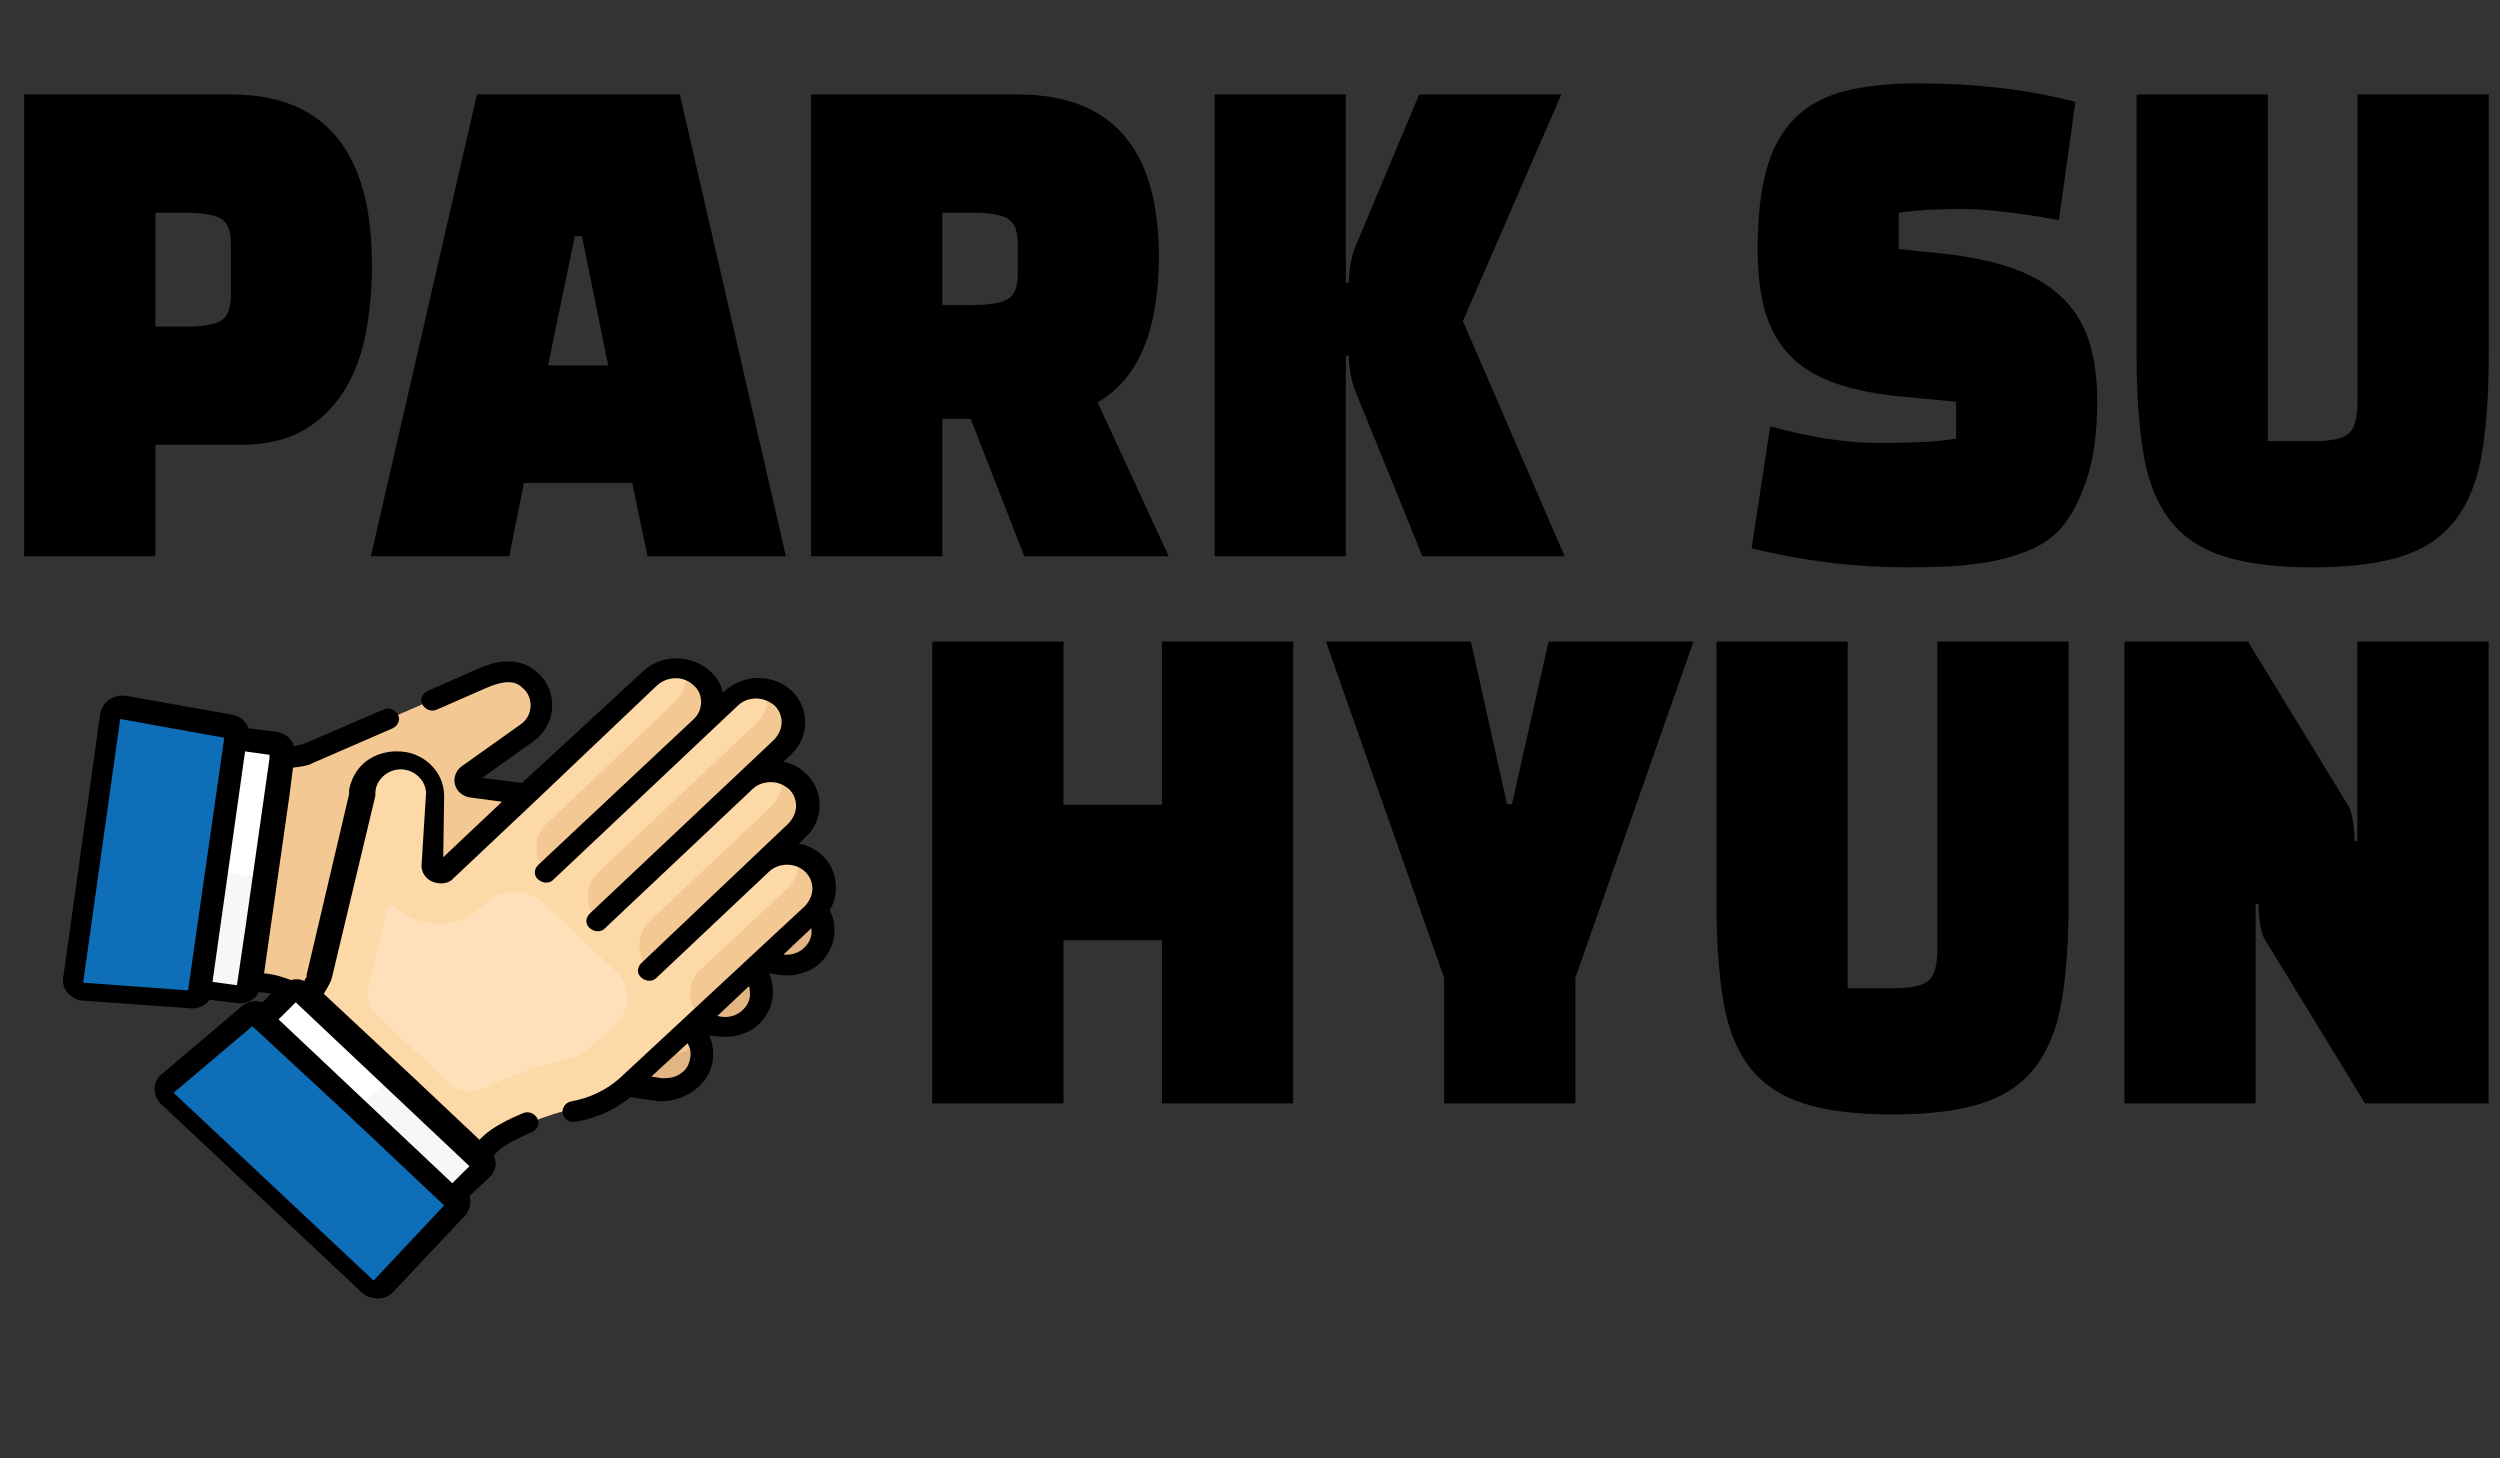
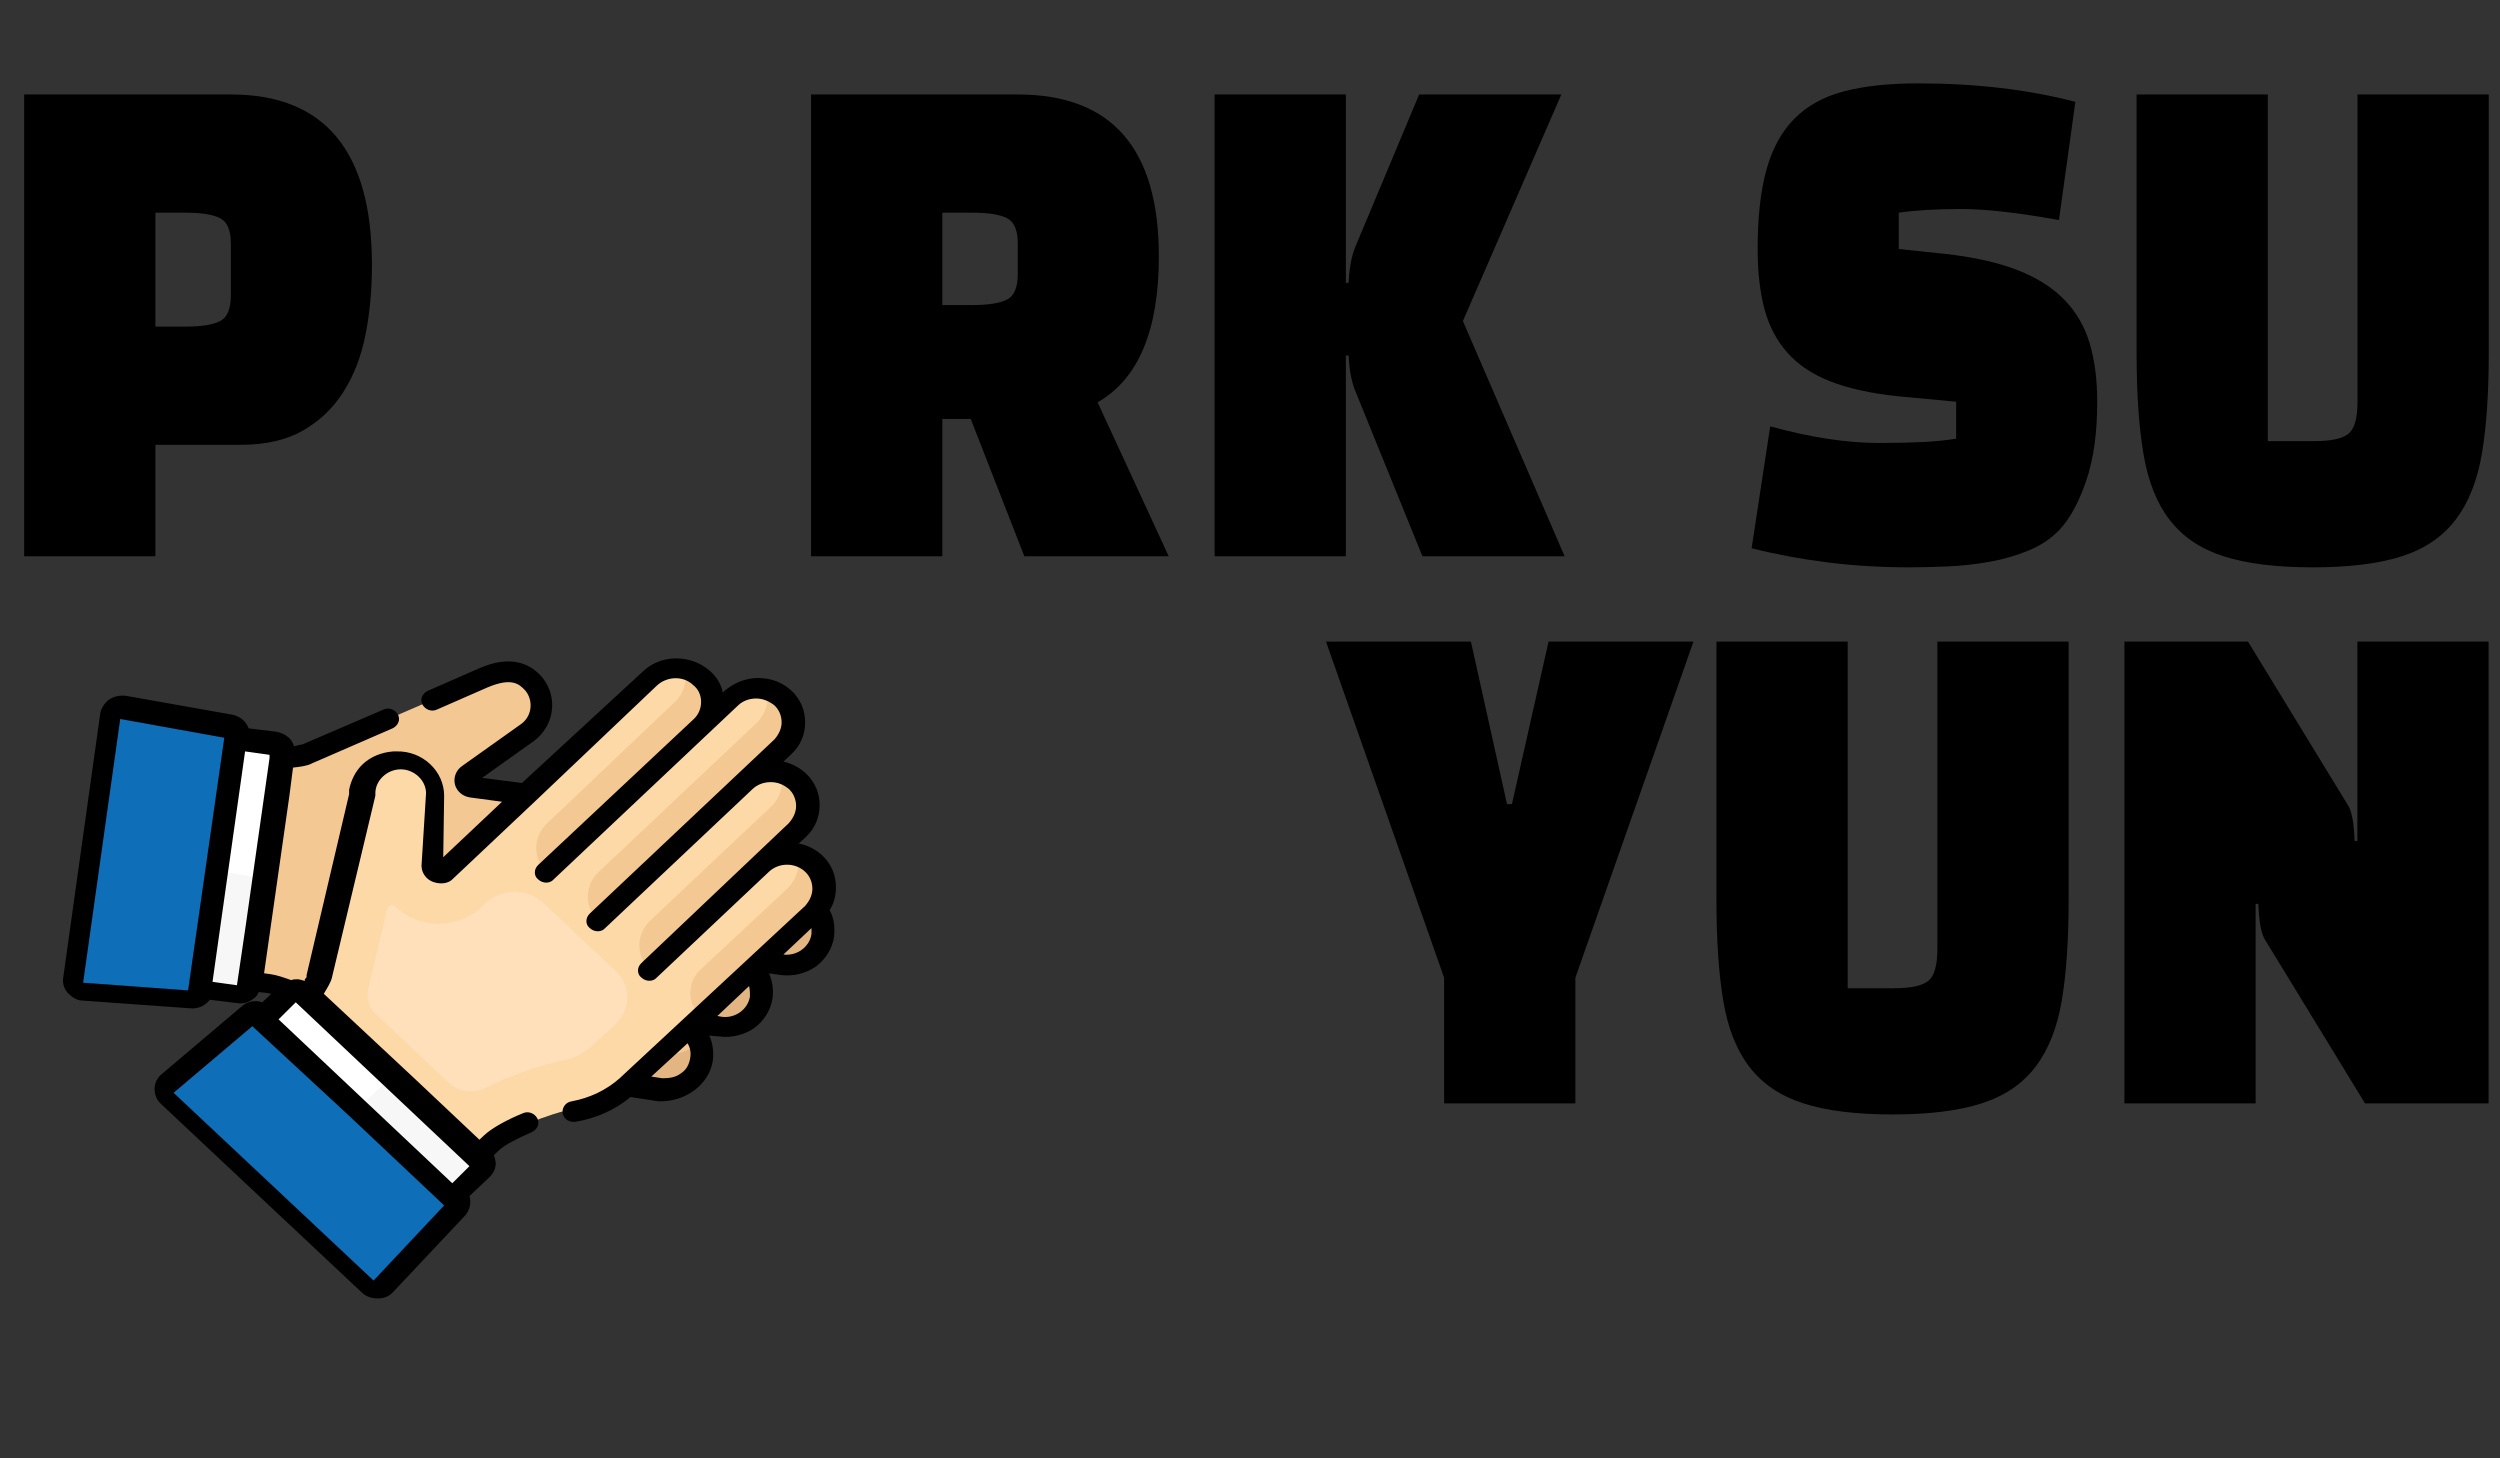
<svg xmlns="http://www.w3.org/2000/svg" version="1.1" id="Layer_1" x="0px" y="0px" width="960px" height="560px" viewBox="0 0 960 560" enable-background="new 0 0 960 560" xml:space="preserve">
  <rect x="0" y="0" width="960" height="560" fill="#333333" stroke="none" />
  <g>
    <path d="M92.433,170.809H59.675v42.796H9.278V36.278h79.375c36.119,0,54.177,21.833,54.177,65.493   c0,9.617-0.839,18.598-2.519,26.953c-1.68,8.358-4.515,15.647-8.505,21.869c-3.988,6.23-9.17,11.152-15.539,14.778   C109.896,169,101.951,170.809,92.433,170.809z M71.224,81.674H59.675v43.74h11.549c6.159,0,10.605-0.708,13.335-2.128   s4.094-4.729,4.094-9.932V93.496c0-5.043-1.364-8.276-4.094-9.694C81.829,82.384,77.382,81.674,71.224,81.674z" />
-     <path d="M195.536,213.605H142.41l40.737-177.327h77.907l40.739,177.327h-53.128l-5.881-28.134h-41.577L195.536,213.605z    M220.735,90.658l-10.289,49.653h23.099l-10.081-49.653H220.735L220.735,90.658z" />
    <path d="M421.483,154.496l27.298,59.109h-55.438l-20.579-52.725h-10.92v52.725h-50.397V36.278h79.375   C426.943,36.278,445,57.007,445,98.46C445.001,126.835,437.161,145.51,421.483,154.496z M373.395,81.674h-11.549v35.463h11.549   c6.159,0,10.606-0.708,13.335-2.125c2.73-1.42,4.094-4.648,4.094-9.698V93.496c0-5.043-1.364-8.276-4.094-9.694   C384,82.384,379.554,81.674,373.395,81.674z" />
    <path d="M517.864,136.529h-1.05v77.076h-50.396V36.278h50.396v72.351h1.05c0.139-2.84,0.421-5.399,0.842-7.685   c0.42-2.284,0.978-4.293,1.681-6.03l24.568-58.636h54.597l-37.8,87.008l39.061,90.318h-54.6l-25.826-63.6   c-0.703-1.736-1.261-3.702-1.681-5.911C518.285,141.89,518.003,139.365,517.864,136.529z" />
    <path d="M672.623,210.53l7.14-46.813c15.398,4.256,29.326,6.384,41.788,6.384c6.3,0,11.864-0.12,16.693-0.354   c4.832-0.239,9.136-0.67,12.916-1.301v-14.185l-22.68-2.128c-10.222-1.101-18.761-2.994-25.619-5.676   c-6.86-2.679-12.356-6.342-16.483-10.995c-4.13-4.648-7.071-10.244-8.819-16.785c-1.753-6.539-2.625-14.223-2.625-23.053   c0-12.135,1.119-22.262,3.359-30.382c2.239-8.116,5.81-14.66,10.711-19.624c4.897-4.966,11.232-8.472,19.003-10.521   c7.771-2.047,17.252-3.075,28.454-3.075c22.259,0,42.417,2.365,60.479,7.094l-6.303,45.396c-15.682-2.838-28.211-4.256-37.59-4.256   c-9.381,0-17.358,0.471-23.938,1.418v13.95l18.059,1.891c11.058,1.264,20.298,3.35,27.72,6.265   c7.42,2.921,13.4,6.738,17.953,11.468c4.549,4.729,7.77,10.325,9.661,16.786c1.887,6.465,2.83,13.873,2.83,22.227   c0,11.979-1.4,22.069-4.197,30.263c-2.802,8.196-6.161,14.423-10.078,18.68c-3.223,3.467-7.211,6.188-11.969,8.154   c-4.762,1.975-9.803,3.429-15.122,4.375c-5.319,0.947-10.676,1.536-16.063,1.774c-5.393,0.234-10.257,0.354-14.594,0.354   c-10.922,0-21.421-0.631-31.5-1.893C691.731,214.705,682,212.897,672.623,210.53z" />
    <path d="M820.451,36.278h50.397v133.114h17.849c6.439,0,10.817-0.947,13.124-2.84c2.312-1.889,3.467-5.988,3.467-12.291V36.278   h50.399v99.538c0,15.132-0.877,27.9-2.625,38.306c-1.756,10.402-5.114,18.875-10.08,25.414   c-4.973,6.542-11.865,11.233-20.685,14.069c-8.822,2.836-20.229,4.256-34.229,4.256c-13.998,0-25.408-1.42-34.229-4.256   c-8.818-2.836-15.716-7.484-20.683-13.95c-4.975-6.461-8.333-14.931-10.081-25.417c-1.751-10.479-2.626-23.29-2.626-38.421   L820.451,36.278L820.451,36.278z" />
  </g>
  <g>
-     <path d="M446.188,423.695v-62.656h-37.797v62.656h-50.396V246.369h50.396v62.657h37.797v-62.657h50.399v177.327L446.188,423.695   L446.188,423.695z" />
    <path d="M564.832,246.369l13.857,62.418h1.893l14.069-62.418h55.646L604.94,375.461v48.234h-50.397v-48.234l-45.357-129.092   H564.832z" />
    <path d="M659.117,246.369h50.396v133.115h17.852c6.438,0,10.813-0.947,13.124-2.841c2.311-1.89,3.464-5.987,3.464-12.292V246.369   h50.398v99.539c0,15.132-0.879,27.898-2.626,38.305c-1.753,10.402-5.111,18.876-10.078,25.414   c-4.971,6.543-11.866,11.233-20.686,14.069c-8.818,2.836-20.229,4.256-34.229,4.256s-25.408-1.42-34.229-4.256   s-15.717-7.484-20.685-13.95c-4.972-6.461-8.331-14.931-10.079-25.417c-1.752-10.479-2.625-23.289-2.625-38.421v-99.539H659.117z" />
    <path d="M955.619,423.695h-47.455l-38.431-62.893c-0.7-1.101-1.258-2.756-1.679-4.964c-0.421-2.206-0.699-5.123-0.84-8.751h-1.05   v76.606H815.77V246.369h47.457l38.428,62.892c0.7,1.104,1.261,2.759,1.682,4.964c0.42,2.209,0.697,5.126,0.84,8.751h1.051v-76.606   h50.395v177.326H955.619z" />
  </g>
  <path fill="#F4C892" d="M134.066,395.045L134.066,395.045c-5.905-5.24-23.625-15.072-31.616-16.057l-17.374-2.297l11.815-85.857  c10.075,1.309,17.717,0.65,19.805-0.656l68.792-29.827c8.686-3.6,14.941-3.272,19.458,2.624l0,0  c4.865,5.897,3.476,14.094-2.78,18.351l-22.235,16.064c-2.086,1.309-1.043,4.584,1.389,4.914l109.791,13.764  c7.644,0.979,13.202,7.212,12.507,14.416c-0.694,7.545-7.988,12.784-15.633,11.802l16.328,1.968  c7.646,0.98,13.205,7.533,12.162,14.746l0,0c-1.042,7.208-7.99,12.455-15.637,11.468l-19.801-2.62  c7.642,0.98,13.2,7.536,12.161,14.746l0,0c-1.044,7.212-7.993,12.452-15.637,11.473l-19.109-2.292  c7.644,0.983,13.205,7.541,12.161,14.744l0,0c-1.041,7.213-7.992,12.453-15.635,11.47L157,404.55  C147.617,403.569,139.973,399.965,134.066,395.045z" />
  <g>
    <path fill="#E2B583" d="M269.571,406.518L269.571,406.518c0.348-2.295,0-4.588-1.045-6.884c-2.776,3.607-7.642,5.575-12.854,4.916   l-46.556-6.225c-7.646-0.98-14.593,3.936-15.635,11.142l0,0l60.108,8.195C261.233,418.971,268.525,413.729,269.571,406.518z" />
    <path fill="#E2B583" d="M257.41,391.772l19.11,2.292c7.643,0.979,14.591-4.261,15.634-11.473l0,0c0.346-2.293,0-4.586-1.043-6.881   c-3.126,3.607-7.643,5.572-12.854,4.915l-19.112-2.295l-46.208-5.569c-7.644-0.986-14.593,4.262-15.636,11.471l0,0L257.41,391.772z   " />
    <path fill="#E2B583" d="M300.144,370.467c7.644,0.987,14.594-4.26,15.637-11.468l0,0c0.348-2.296,0-4.589-1.043-6.882   c-3.128,3.602-7.644,5.568-12.856,4.917l-85.471-10.488c-7.642-0.98-14.592,4.256-15.634,11.472l0,0L300.144,370.467z" />
  </g>
  <path fill="#EFCEBD" d="M287.635,342.285c7.645,0.982,14.943-4.257,15.637-11.802c0.346-2.288,0-4.587-1.042-6.553  c-3.127,3.604-7.644,5.572-12.856,4.916l-69.141-8.522c-7.642-0.98-14.591,4.264-15.634,11.472l0,0L287.635,342.285z" />
  <path fill="#FED9A8" d="M220.233,425.852L220.233,425.852c-7.992,1.315-27.098,8.523-32.66,14.094l-12.509,11.797l-64.97-60.953  c7.296-6.884,11.116-13.109,11.465-15.405l16.676-69.805c0-7.209,6.255-13.104,13.899-13.104l0,0  c7.643,0,13.896,5.896,13.896,13.104l-0.347,26.546c0,2.296,3.128,3.605,4.866,1.969l78.172-73.742  c5.56-5.236,14.248-5.568,19.803-0.324c5.908,5.241,5.908,13.762,0.35,19.01l11.468-10.821c5.557-5.241,14.244-5.241,19.8,0l0,0  c5.561,5.248,5.561,13.438,0,18.684L285.9,300.338c5.556-5.247,14.243-5.247,19.804,0l0,0c5.558,5.24,5.558,13.434,0,18.678  l-13.55,12.78c5.558-5.244,14.244-5.244,19.806,0l0,0c5.558,5.245,5.558,13.438,0,18.683l-70.532,65.545  C235.868,420.936,228.223,424.543,220.233,425.852z" />
  <g>
    <path fill="#F4C892" d="M312.305,331.468L312.305,331.468c-1.739-1.64-3.821-2.946-6.255-3.271c1.391,4.258,0,9.173-3.472,12.78   l-33.358,31.132c-5.558,4.916-5.558,13.437,0,18.353l0,0l43.433-40.311C317.865,344.905,317.865,336.713,312.305,331.468z" />
    <path fill="#F4C892" d="M292.5,331.468l13.55-12.78c5.559-5.24,5.559-13.434,0-18.678l0,0c-1.737-1.641-3.82-2.947-6.252-3.279   c1.388,4.261,0,9.177-3.475,12.779l-13.55,12.782l-33.357,31.458c-5.208,5.249-5.208,13.441,0,18.357l0.35,0.326L292.5,331.468z" />
    <path fill="#F4C892" d="M300.492,286.572c5.559-5.247,5.559-13.439,0-18.68l0,0c-1.737-1.64-3.823-2.949-6.255-3.276   c1.393,4.256,0,9.173-3.474,12.78l-61.148,57.677c-5.212,5.244-5.212,13.438,0,18.355l0.346,0.32L300.492,286.572z" />
    <path fill="#F4C892" d="M269.221,278.705c5.56-5.241,5.56-13.762-0.346-19.006c-1.737-1.636-3.823-2.621-5.905-3.276   c1.043,4.257,0,9.176-3.476,12.777l-49.683,47.193c-5.212,5.241-5.212,13.435,0,18.352l0.347,0.328L269.221,278.705z" />
  </g>
  <path fill="#FFFFFF" d="M79.867,286.241l-12.509,89.471c-0.346,1.967,1.043,3.607,3.126,3.929l20.848,2.627  c2.085,0.325,3.821-0.982,4.167-2.947l12.511-89.471c0.346-1.969-1.043-3.607-3.129-3.93l-20.843-2.627  C81.952,282.964,79.867,284.273,79.867,286.241z" />
  <path fill="#F7F7F7" d="M70.138,379.641l20.848,2.627c2.083,0.325,3.82-0.982,4.167-2.947l5.908-41.951l-28.143-4.915l-6.255,43.259  C66.663,377.679,68.054,379.319,70.138,379.641z" />
  <path fill="#0E6EB8" d="M41.995,275.428L27.75,377.023c-0.346,2.296,1.391,4.261,3.822,4.261l40.998,2.948  c2.086,0,4.169-1.31,4.517-3.276l13.899-97.335c0.346-1.969-1.043-3.929-3.129-4.257l-40.65-7.212  C44.427,271.824,42.342,273.133,41.995,275.428z" />
  <path fill="#0E6EB8" d="M76.739,380.956l3.824-27.858c-0.348,1.97-2.433,2.952-4.169,2.952L34.7,353.098  c-1.737,0-2.781-0.979-3.476-2.296l-3.819,26.223c-0.348,2.296,1.389,4.261,3.819,4.261l40.998,2.948  C74.656,384.563,76.393,382.924,76.739,380.956z" />
  <path fill="#FFFFFF" d="M95.849,400.945l67.752,63.58c1.389,1.309,3.819,1.309,5.21,0l14.94-14.094c1.389-1.309,1.389-3.604,0-4.911  L116,381.939c-1.391-1.313-3.821-1.313-5.212,0l-14.939,14.09C94.46,397.345,94.46,399.634,95.849,400.945z" />
  <path fill="#F7F7F7" d="M183.752,445.521l-33.705-31.791l-20.149,19.006l33.703,31.79c1.389,1.309,3.819,1.309,5.21,0l14.94-14.094  C185.141,449.124,185.141,446.829,183.752,445.521z" />
  <path fill="#0E6EB8" d="M63.882,422.575l77.133,72.429c1.737,1.637,4.519,1.637,5.906,0l27.45-29.17c1.387-1.64,1.387-3.929,0-5.244  l-73.658-69.478c-1.389-1.309-3.821-1.633-5.56,0l-30.576,25.891C62.148,418.318,62.148,420.936,63.882,422.575z" />
  <path fill="#0E6EB8" d="M146.576,494.68l27.448-29.174c1.389-1.632,1.389-3.929,0-5.241l-22.236-20.979  c1.042,1.316,1.042,3.607-0.347,4.917l-27.45,29.173c-1.387,1.641-4.167,1.641-5.906,0.325l-54.548-51.451l0.346,0.327  l77.133,72.429C142.405,496.641,145.185,496.313,146.576,494.68z" />
  <path fill="#FFE0BB" d="M236.216,372.763l-27.448-25.89c-6.256-5.896-15.983-5.896-22.236,0l-1.391,1.309  c-4.517,4.261-10.423,6.558-16.678,6.558s-12.162-2.297-16.676-6.558l0,0c-1.042-0.98-2.779-0.655-3.127,0.987l-7.296,30.804l0,0  c-0.694,3.604,0.347,7.208,3.127,9.507l28.142,26.544c3.475,3.275,8.688,3.933,13.205,1.964c10.77-5.569,23.974-9.501,30.226-10.815  c4.17-0.653,7.646-2.621,10.772-5.241l9.033-8.192C242.471,387.84,242.471,378.332,236.216,372.763z" />
  <path d="M273.739,407.171c0.348-3.272,0-6.55-1.391-9.498l3.821,0.325c4.867,0.654,9.73-0.653,13.55-3.278  c3.823-2.946,6.255-6.88,6.948-11.472c0.35-3.275,0-6.557-1.389-9.505l4.518,0.66c4.863,0.651,9.727-0.66,13.548-3.28  c3.822-2.948,6.255-6.884,6.949-11.469c0.348-3.604,0-7.213-1.735-10.161c1.735-2.62,2.43-5.567,2.43-8.845  c0-4.589-1.737-8.854-5.21-12.129l0,0c-2.435-2.293-5.561-3.933-9.038-4.589l2.782-2.616c3.473-3.283,5.212-7.545,5.212-12.132  c0-4.59-1.739-8.846-5.212-12.122l0,0c-2.432-2.295-5.559-3.936-8.688-4.588l3.128-2.951c3.475-3.28,5.213-7.537,5.213-12.125  c0-4.588-1.738-8.851-5.213-12.128l0,0c-3.474-3.276-7.991-4.917-12.855-4.917c-4.863,0-9.381,1.968-12.854,4.917l-0.696,0.656  c-0.693-3.276-2.434-6.225-5.212-8.521c-7.297-6.225-18.76-6.225-25.709,0.66l-46.21,42.603l-15.289-1.968l19.805-14.091  c7.99-5.902,9.381-16.715,3.476-24.257c-8.688-10.484-20.849-5.236-24.67-3.6l-19.457,8.517c-2.086,0.984-3.126,3.277-2.086,5.248  c1.043,1.965,3.475,2.949,5.561,1.965l19.457-8.521c9.38-3.933,12.161-1.312,14.592,1.308c3.128,3.933,2.431,9.833-1.736,12.781  l-22.583,16.063c-2.434,1.637-3.475,4.586-2.78,7.205c0.694,2.621,3.126,4.588,5.906,4.917l12.161,1.64L170.2,329.175l0.35-23.597  c0-9.504-8.341-17.369-18.415-17.041c-0.348,0-0.695,0-1.045,0l0,0c-4.515,0.332-8.686,1.968-11.812,4.92  c-2.778,2.617-4.519,6.221-5.212,9.829l0,0c0,0.327,0,0.651,0,0.651l0,0c0,0.328,0,0.655,0,0.987l0,0l-16.33,69.479v0.327l0,0l0,0  l0,0l0,0l0,0l0,0c0,0,0,0,0,0.324l0,0c0,0.327-0.346,0.656-0.693,0.984l0,0c0,0,0,0,0,0.332c0,0,0,0,0,0.319l0,0  c-1.043-0.319-2.084-0.651-2.782-0.651c-0.693,0-1.737,0-2.431,0.332c-2.778-0.989-5.557-1.969-7.99-2.297l0,0l-2.434-0.332  l9.729-68.165l1.389-10.813c2.78-0.332,5.56-0.652,7.299-1.64l30.921-13.434c2.084-0.987,3.125-3.276,2.084-5.244  c-1.042-1.968-3.475-2.949-5.558-1.968L116,285.92h-0.345c-0.35,0-1.045,0.321-2.78,0.652c-0.696-2.951-3.476-4.92-6.601-5.568  L95.5,279.692c-1.039-2.623-3.125-4.591-6.251-5.244l-40.651-7.212c-2.083-0.328-4.517,0-6.602,1.309  c-1.737,1.315-3.127,3.279-3.473,5.244L24.274,375.383c-0.345,2.296,0.35,4.258,1.741,5.901c0.346,0.324,0.346,0.324,0.695,0.655  c1.387,1.309,3.126,2.293,5.208,2.293l41,2.947c3.125,0.331,5.906-0.979,7.645-3.275l10.77,1.312  c2.085,0.328,4.167-0.328,5.906-1.64c1.042-0.652,1.736-1.637,2.086-2.62l3.126,0.328c0.347,0,1.043,0.324,1.736,0.324l-3.474,3.278  c-2.778-0.982-5.907-0.325-7.99,1.638l-30.576,25.893c-1.739,1.313-2.782,3.605-2.782,5.569c0,2.293,0.695,4.262,2.434,5.899l0,0  l0,0l77.133,72.426c1.737,1.64,3.82,2.296,6.252,2.296s4.517-0.98,5.906-2.619l27.448-29.166c2.086-2.297,2.432-5.245,1.739-7.541  l7.646-7.209c1.389-1.313,2.433-3.279,2.433-5.243c0-0.984-0.351-2.297-0.698-3.277l2.085-1.967  c2.086-1.965,6.601-4.262,12.506-6.882c2.086-0.984,3.13-3.275,2.086-5.244c-1.043-1.968-3.474-2.948-5.56-1.968  c-4.864,1.968-11.464,5.244-14.939,8.523l0,0l-1.737,1.638l-25.365-23.924l-34.395-32.12c1.389-2.289,2.778-4.585,3.125-6.227l0,0  l16.675-69.805c0-0.324,0-0.652,0-0.984c0-4.916,4.519-9.173,9.729-9.173c5.212,0,9.731,4.257,9.731,9.173l-1.739,27.859  c0,2.62,1.739,5.248,4.514,6.228c2.783,0.98,5.91,0.656,7.647-1.313l31.269-29.494l0,0l46.903-44.57  c3.823-3.605,10.079-3.933,13.9-0.329c2.084,1.641,3.125,3.934,3.125,6.557c0,2.621-1.041,4.917-2.778,6.557l0,0l-59.758,56.036  c-1.739,1.642-1.739,4.258,0,5.577l0,0c1.737,1.636,4.513,1.636,5.906,0l59.411-56.049l0,0l0,0l0,0l11.467-10.813  c1.737-1.64,4.167-2.624,6.949-2.624c2.433,0,4.863,0.984,6.949,2.624l0,0c1.737,1.641,2.778,3.936,2.778,6.556  c0,2.296-1.041,4.587-2.778,6.555l0,0l-70.879,66.851c-1.735,1.641-1.735,4.266,0,5.577l0,0c1.736,1.639,4.517,1.639,5.906,0  l56.634-53.421l0,0c1.736-1.641,4.171-2.62,6.949-2.62c2.78,0,4.862,0.979,6.949,2.62l0,0c1.737,1.636,2.78,3.938,2.78,6.552  c0,2.301-1.043,4.59-2.78,6.559l-56.634,53.747c-1.736,1.64-1.736,4.261,0,5.567l0,0c1.739,1.642,4.519,1.642,5.906,0l43.084-40.638  l0,0c3.823-3.602,10.077-3.602,13.899,0l0,0c1.737,1.637,2.78,3.936,2.78,6.557c0,2.295-1.043,4.583-2.78,6.553l0,0l-70.532,65.541  c-0.346,0.335-0.346,0.335-0.695,0.659l0,0l0,0c-5.212,4.593-11.465,7.54-18.413,8.849c-2.434,0.324-3.823,2.624-3.477,4.589  c0.348,2.296,2.78,3.606,4.866,3.278c7.992-1.312,15.287-4.587,21.192-9.504l10.771,1.637  C262.97,423.228,272.349,416.679,273.739,407.171z M31.918,377.353l14.248-101.264l39.954,7.205L72.221,380.3L31.918,377.353z   M81.605,377.023l12.507-88.486l9.381,1.313v1.31l0,0l-9.034,63.58l-3.474,23.594L81.605,377.023z M170.55,462.886L170.55,462.886  L170.55,462.886l-27.104,28.842l-76.783-72.101l30.229-25.563l37.174,34.409L170.55,462.886z M159.429,428.15l20.152,19.006l0,0  l0.696,0.651l-6.601,6.558l-33.355-31.463l-33.354-31.461l6.602-6.555L159.429,428.15z M311.609,356.379c0,0.655,0,1.639,0,2.295  c-0.693,4.916-5.559,8.519-10.772,7.864L311.609,356.379z M287.635,378.66c0.35,1.313,0.35,2.624,0.35,3.933  c-0.697,4.919-5.56,8.521-10.772,7.867l-1.736-0.327L287.635,378.66z M261.581,412.087c-2.086,1.644-4.519,1.968-7.298,1.968  l-4.169-0.66l13.899-12.772c1.039,1.64,1.387,3.602,1.039,5.568C264.706,408.485,263.663,410.778,261.581,412.087z" />
</svg>